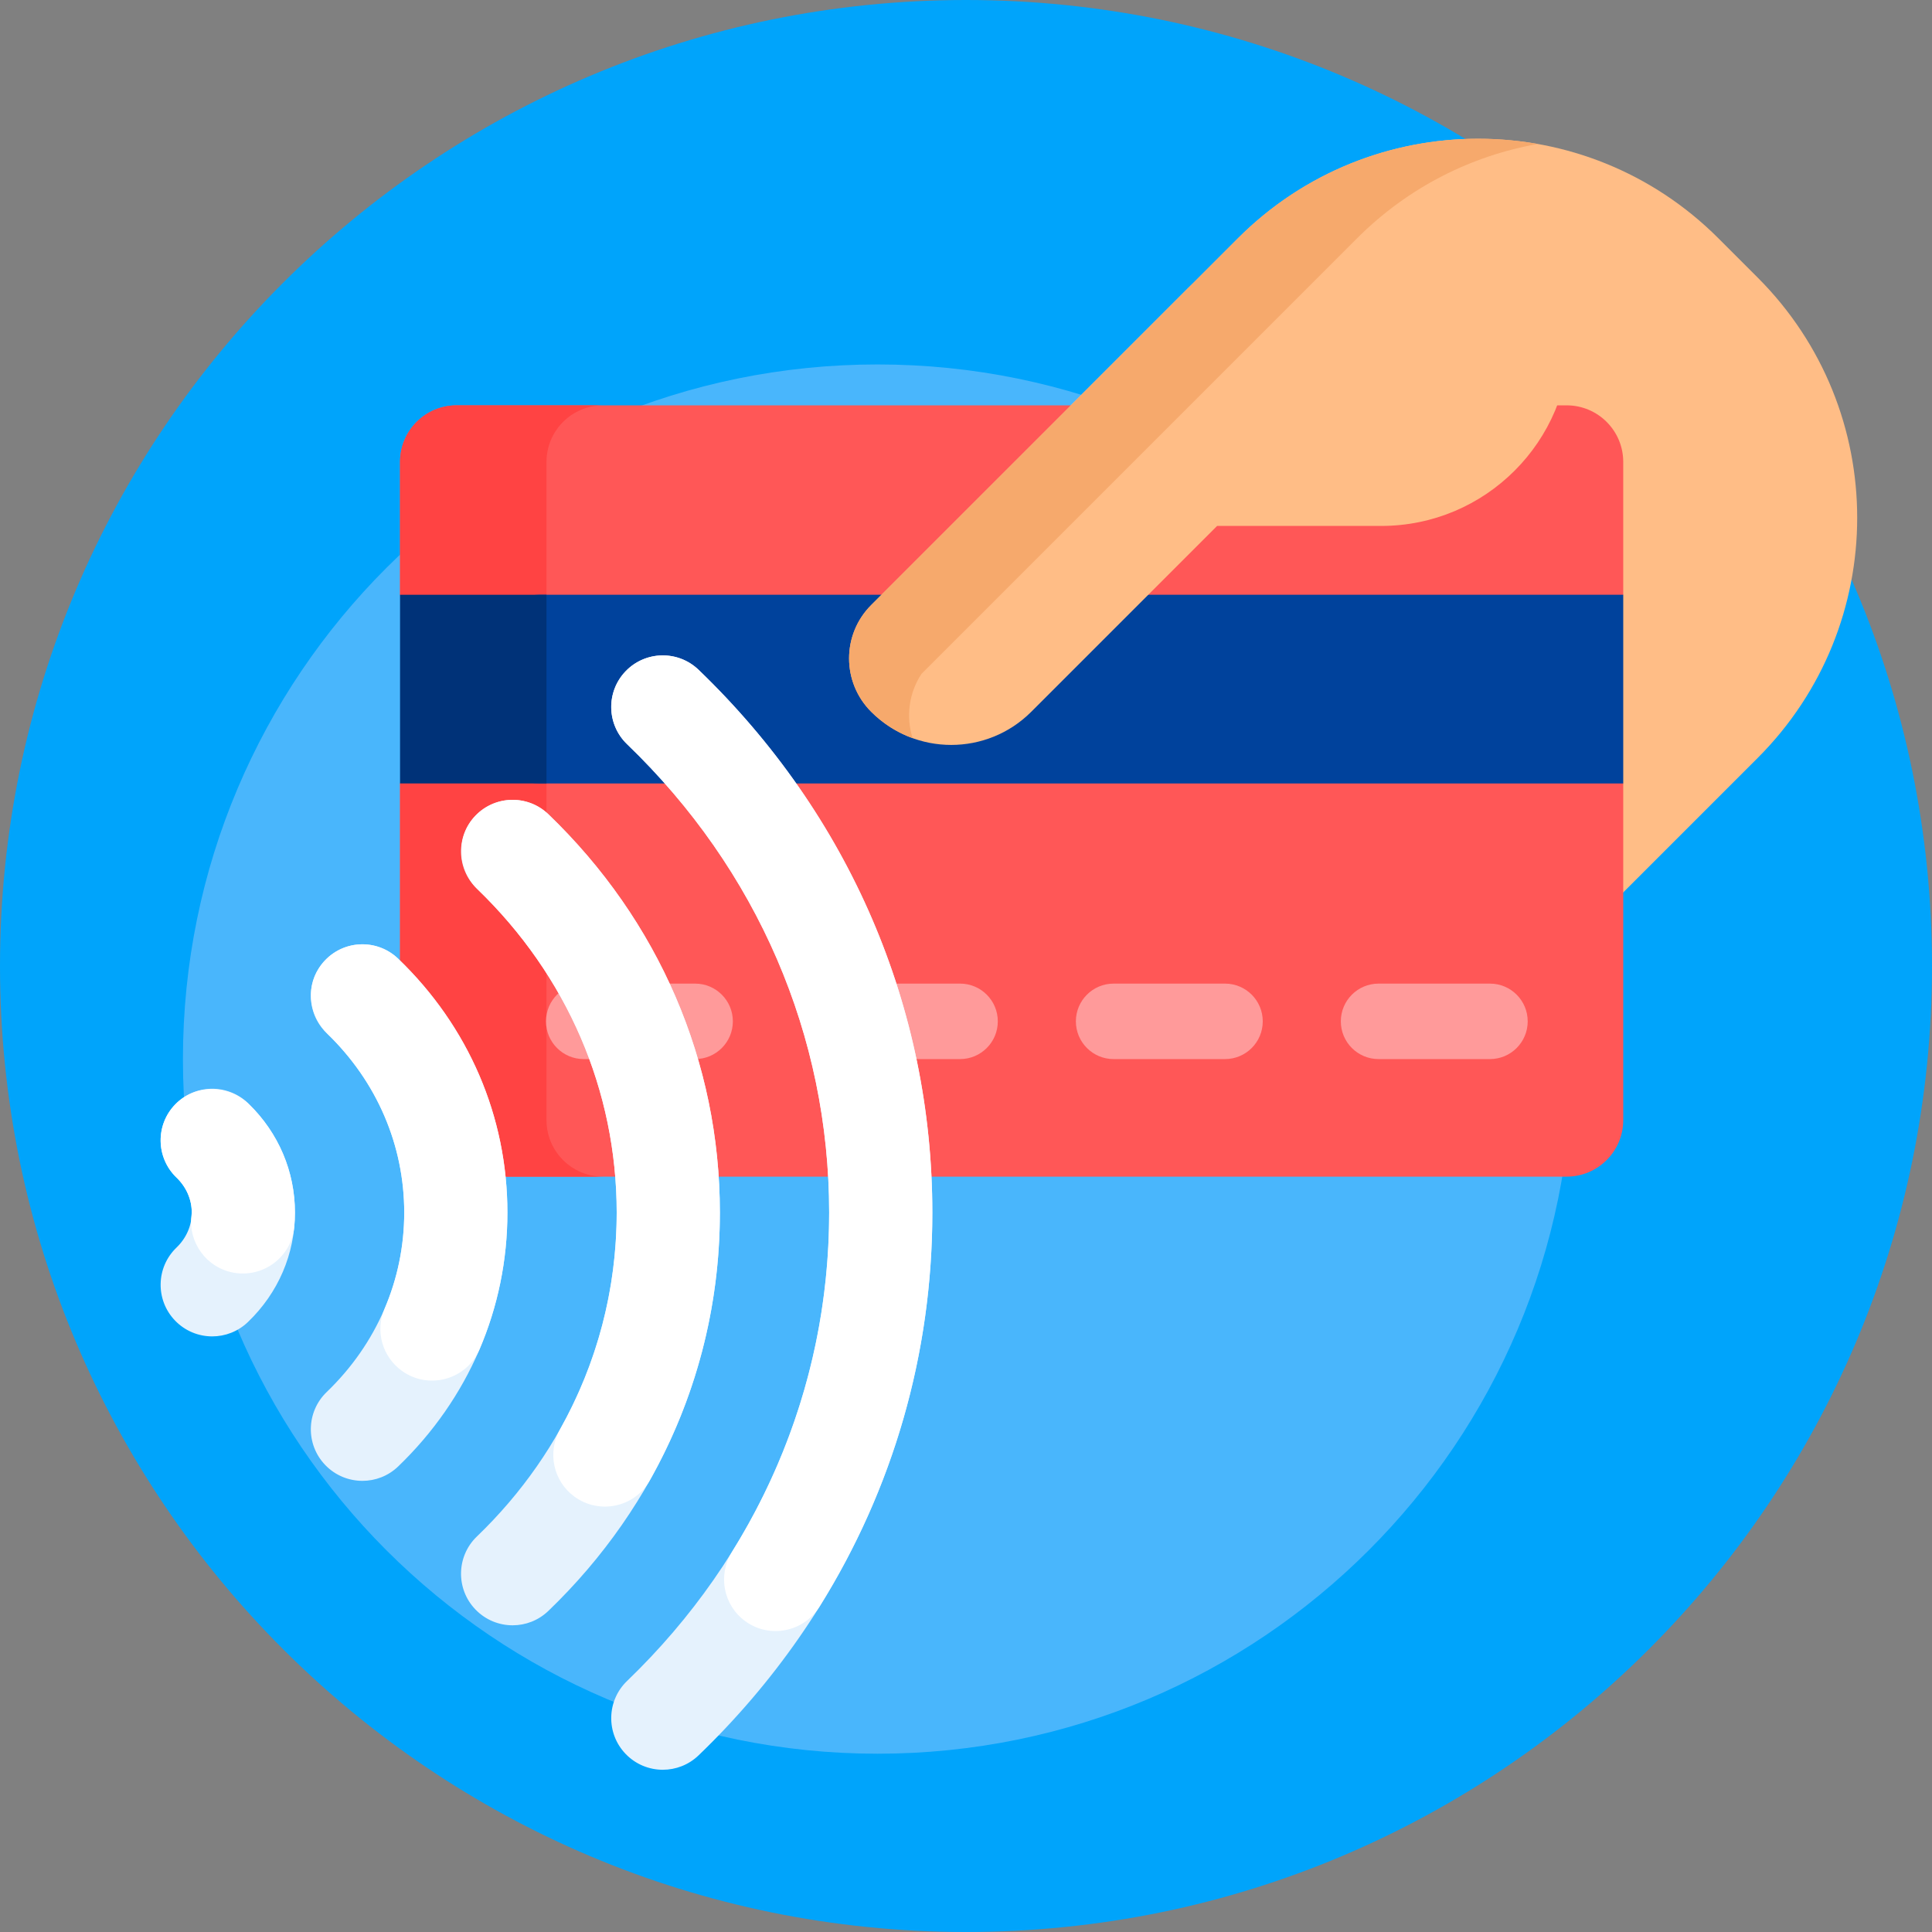
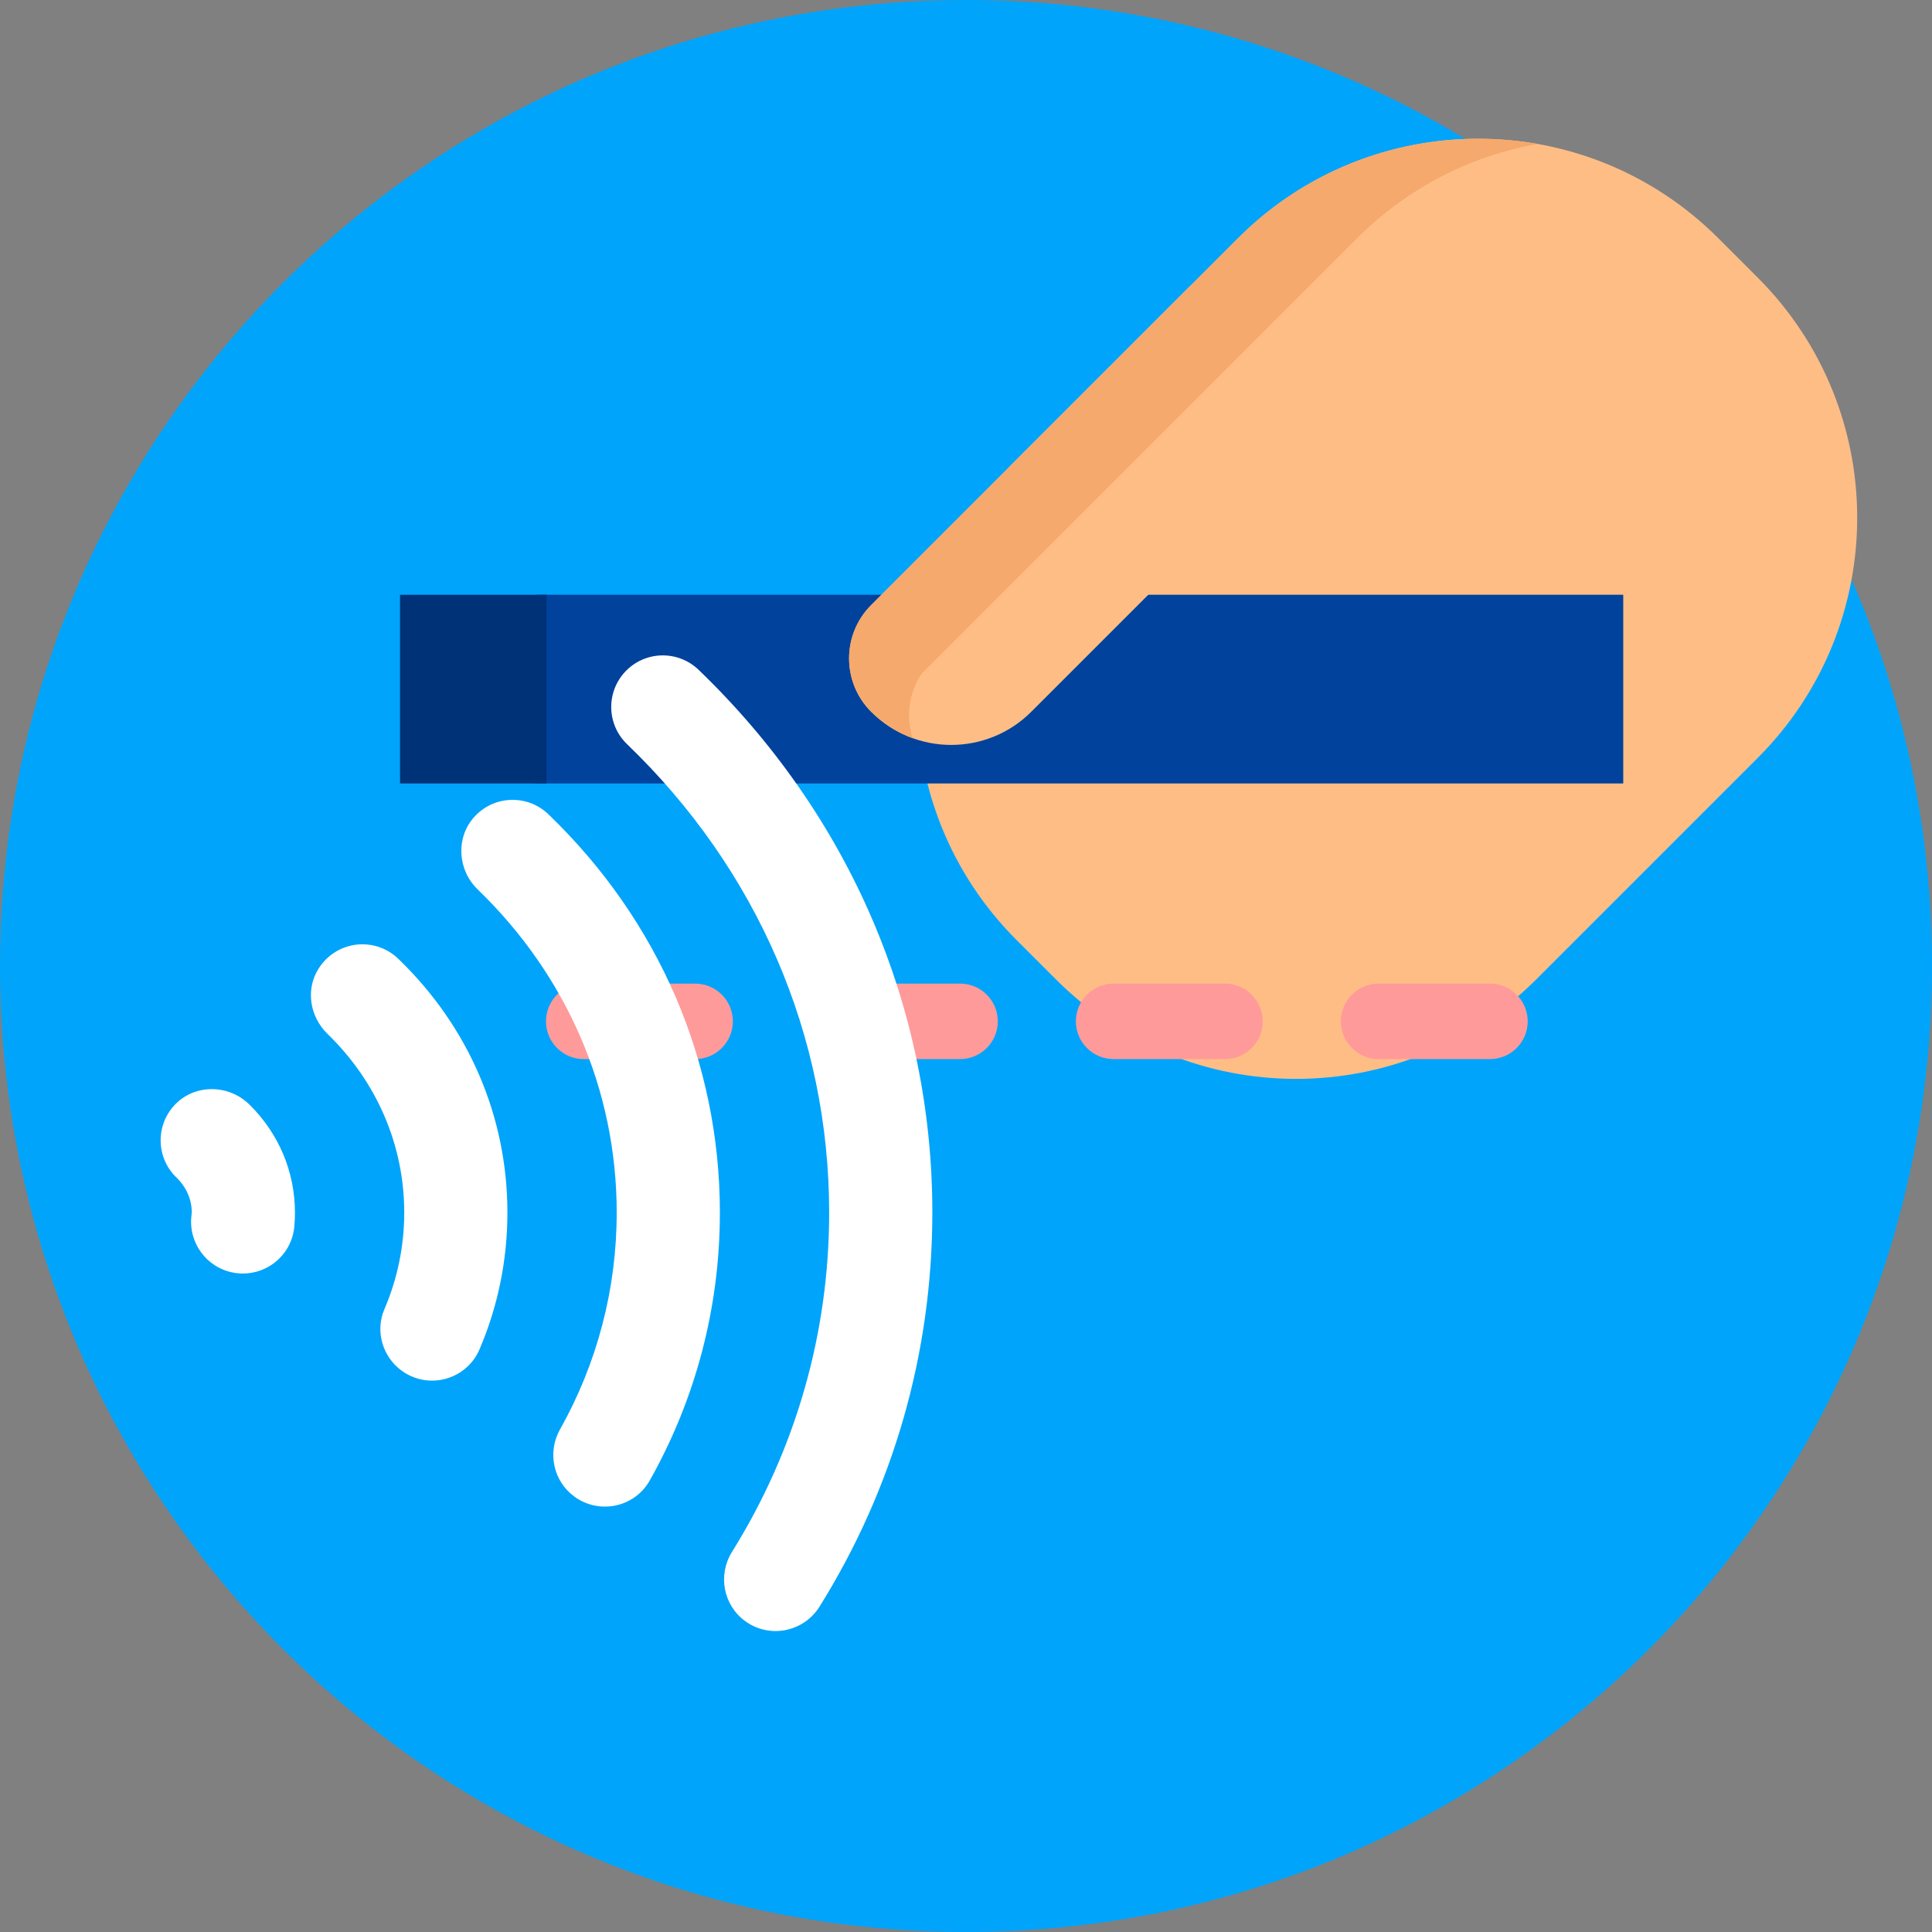
<svg xmlns="http://www.w3.org/2000/svg" width="1024" height="1024" id="Capa_1" enable-background="new 0 0 512 512" viewBox="0 0 512 512">
  <rect x="0" y="0" width="512" height="512" fill="#808080" stroke="none" />
  <g>
    <path d="m512 256c0 141.385-114.615 256-256 256s-256-114.615-256-256 114.615-256 256-256 256 114.615 256 256z" fill="#00a4fb" />
-     <path d="m416.652 280.667c0 101.668-82.418 184.086-184.086 184.086s-184.087-82.417-184.087-184.086 82.418-184.086 184.086-184.086 184.087 82.418 184.087 184.086z" fill="#49b6fc" />
    <path d="m465.815 200.853-58.703 58.703c-35.147 35.147-92.132 35.147-127.279 0l-10.448-10.448c-35.147-35.147-35.147-92.132 0-127.279l58.703-58.703c35.147-35.147 92.132-35.147 127.279 0l10.448 10.448c35.147 35.146 35.147 92.131 0 127.279z" fill="#ffbd86" />
-     <path d="m423.723 168.095v29.052l6.452 10.474v89.202c0 8.284-6.716 15-15 15h-294.159c-8.284 0-15-6.716-15-15v-89.202l5.196-9.963v-30.073l-5.196-9.963v-35.202c0-8.284 6.716-15 15-15h294.159c8.284 0 15 6.716 15 15v35.202z" fill="#ff5757" />
-     <path d="m159.825 311.823h-38.809c-8.284 0-15-6.716-15-15v-89.202l5.196-9.963v-30.073l-5.196-9.963v-35.202c0-8.284 6.716-15 15-15h38.809c-8.284 0-15 6.716-15 15v35.202l5.196 9.963v30.073l-5.196 9.963v89.202c0 8.284 6.716 15 15 15z" fill="#ff4343" />
    <path d="m324.643 260.667h-29.524c-5.523 0-10 4.477-10 10s4.477 10 10 10h29.524c5.523 0 10-4.477 10-10 0-5.522-4.477-10-10-10zm70.214 0h-29.524c-5.523 0-10 4.477-10 10s4.477 10 10 10h29.524c5.523 0 10-4.477 10-10 0-5.522-4.477-10-10-10zm-210.643 0h-29.524c-5.523 0-10 4.477-10 10s4.477 10 10 10h29.524c5.523 0 10-4.477 10-10 0-5.522-4.477-10-10-10zm70.214 0h-29.524c-5.523 0-10 4.477-10 10s4.477 10 10 10h29.524c5.523 0 10-4.477 10-10 0-5.522-4.477-10-10-10z" fill="#ff9a9a" />
    <path d="m430.175 157.621v50h-287.33c-5.481 0-9.924-4.443-9.924-9.925v-30.151c0-5.481 4.443-9.924 9.924-9.924z" fill="#00429c" />
    <path d="m144.825 157.621v50h-38.809v-50z" fill="#003278" />
    <path d="m416.037 67.238v22.139c0 27.614-22.386 50-50 50h-43.49l-49.25 49.25c-11.716 11.716-30.711 11.716-42.426 0-7.81-7.81-7.81-20.474 0-28.284l83.892-83.892c2.73-2.73 5.934-4.696 9.347-5.899 4.111-2.117 8.775-3.313 13.718-3.313h78.209z" fill="#ffbd86" />
    <path d="m407.515 38.153c-17.527 3.107-34.31 11.431-47.852 24.972l-115.473 115.473c-3.347 5.092-4.128 11.376-2.34 17.024-4.007-1.451-7.766-3.782-10.978-6.994-7.81-7.81-7.81-20.474 0-28.284l38.207-38.207c.102-.103.203-.205.305-.307l58.703-58.703c21.606-21.607 51.463-29.931 79.428-24.974z" fill="#f6a96c" />
-     <path d="m134.469 321.346c0 25.432-10.28 49.324-28.946 67.276-2.651 2.55-6.066 3.818-9.475 3.818-3.589 0-7.172-1.404-9.856-4.195-5.234-5.442-5.065-14.097.377-19.331 13.256-12.749 20.557-29.642 20.557-47.568s-7.3-34.82-20.557-47.569c-5.442-5.234-5.611-13.889-.377-19.332 5.234-5.442 13.888-5.611 19.332-.377 18.665 17.953 28.945 41.846 28.945 67.278zm-68.75-28.996c-5.442-5.234-14.097-5.065-19.332.377-5.234 5.442-5.065 14.097.377 19.331 2.616 2.516 4.056 5.814 4.056 9.287s-1.441 6.771-4.056 9.286c-5.443 5.234-5.612 13.889-.377 19.331 2.684 2.791 6.267 4.195 9.856 4.195 3.409 0 6.824-1.268 9.476-3.818 8.025-7.718 12.445-18.016 12.445-28.994s-4.42-21.276-12.445-28.995zm119.413-114.845c-5.443-5.234-14.097-5.065-19.332.377-5.234 5.443-5.065 14.097.377 19.332 34.538 33.217 53.559 77.301 53.559 124.132s-19.021 90.915-53.559 124.132c-5.442 5.234-5.611 13.889-.377 19.332 2.684 2.791 6.267 4.195 9.856 4.195 3.409 0 6.824-1.268 9.476-3.818 39.948-38.42 61.948-89.503 61.948-143.841s-22-105.421-61.948-143.841zm-39.804 38.282c-5.443-5.234-14.097-5.065-19.332.377-5.234 5.443-5.065 14.097.377 19.332 23.897 22.983 37.058 53.472 37.058 85.85s-13.161 62.868-37.058 85.85c-5.442 5.234-5.611 13.889-.377 19.332 2.684 2.791 6.267 4.195 9.856 4.195 3.409 0 6.824-1.268 9.476-3.818 29.307-28.186 45.447-65.675 45.447-105.559s-16.14-77.373-45.447-105.559z" fill="#e5f2fd" />
    <path d="m190.775 321.346c0 25.21-6.449 49.463-18.595 71.014-4.005 7.106-13.354 9.074-19.945 4.27-5.619-4.096-7.241-11.74-3.835-17.802 9.819-17.479 15.032-37.107 15.032-57.482 0-32.287-13.087-62.695-36.855-85.655-5.238-5.06-5.851-13.443-1.096-18.96 5.165-5.992 14.222-6.355 19.848-.944 29.306 28.186 45.446 65.674 45.446 105.559zm-5.643-143.841c-5.443-5.234-14.097-5.065-19.332.377-5.234 5.443-5.065 14.097.377 19.332 34.538 33.217 53.559 77.301 53.559 124.132 0 32.145-8.962 62.995-25.752 89.925-3.809 6.109-2.311 14.11 3.506 18.351 6.439 4.694 15.485 2.896 19.703-3.865 19.485-31.226 29.886-67.05 29.886-104.411.001-54.338-21.999-105.421-61.947-143.841zm-119.025 115.223c-5.388-5.316-14.189-5.544-19.536-.188-5.42 5.429-5.311 14.224.194 19.518 2.616 2.516 4.056 5.814 4.056 9.287 0 .061-.032.362-.088.835-.843 7.173 4.025 13.776 11.128 15.083 7.889 1.453 15.377-4.146 16.127-12.134.117-1.25.177-2.513.177-3.784-.001-10.8-4.278-20.941-12.058-28.617zm39.416-38.66c-6.092-5.858-16.207-4.947-21.047 2.548-3.572 5.532-2.393 12.805 2.331 17.391 13.105 12.722 20.318 29.52 20.318 47.338 0 8.908-1.803 17.562-5.244 25.578-2.497 5.818-.554 12.594 4.562 16.323 7.105 5.18 17.191 2.412 20.645-5.674 4.843-11.336 7.381-23.591 7.381-36.227 0-25.431-10.28-49.324-28.946-67.277z" fill="#fff" />
  </g>
</svg>